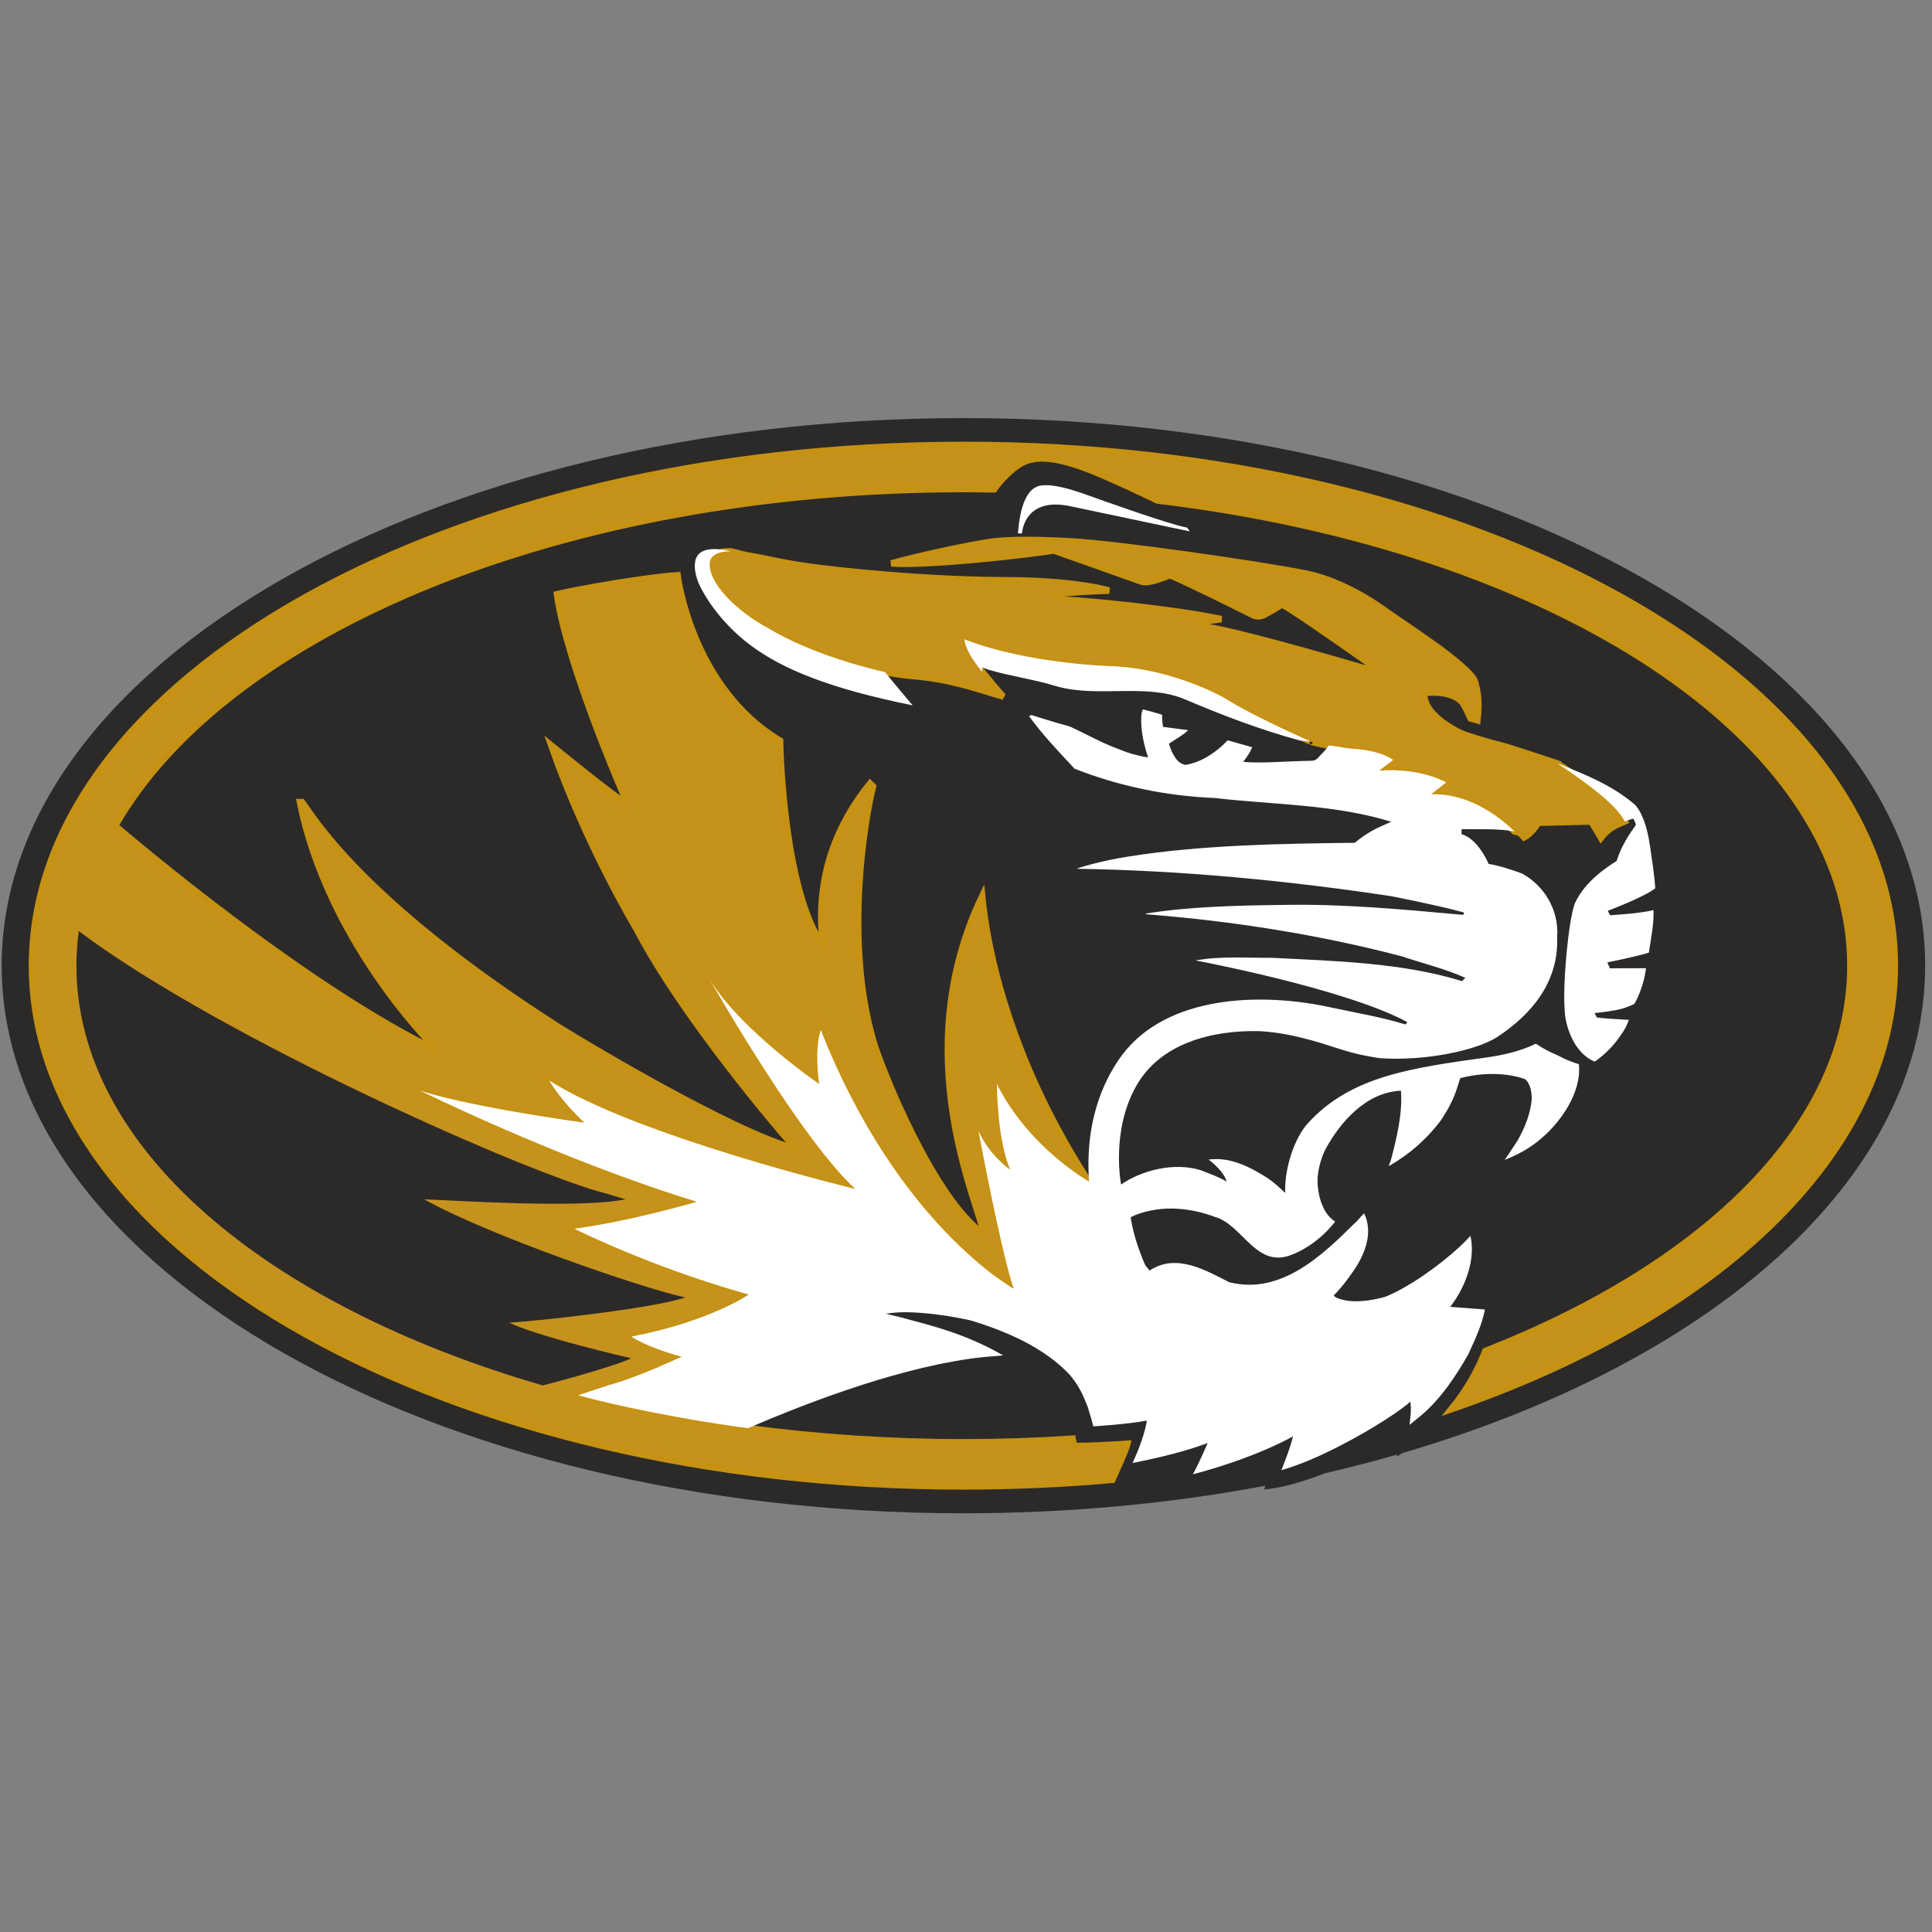
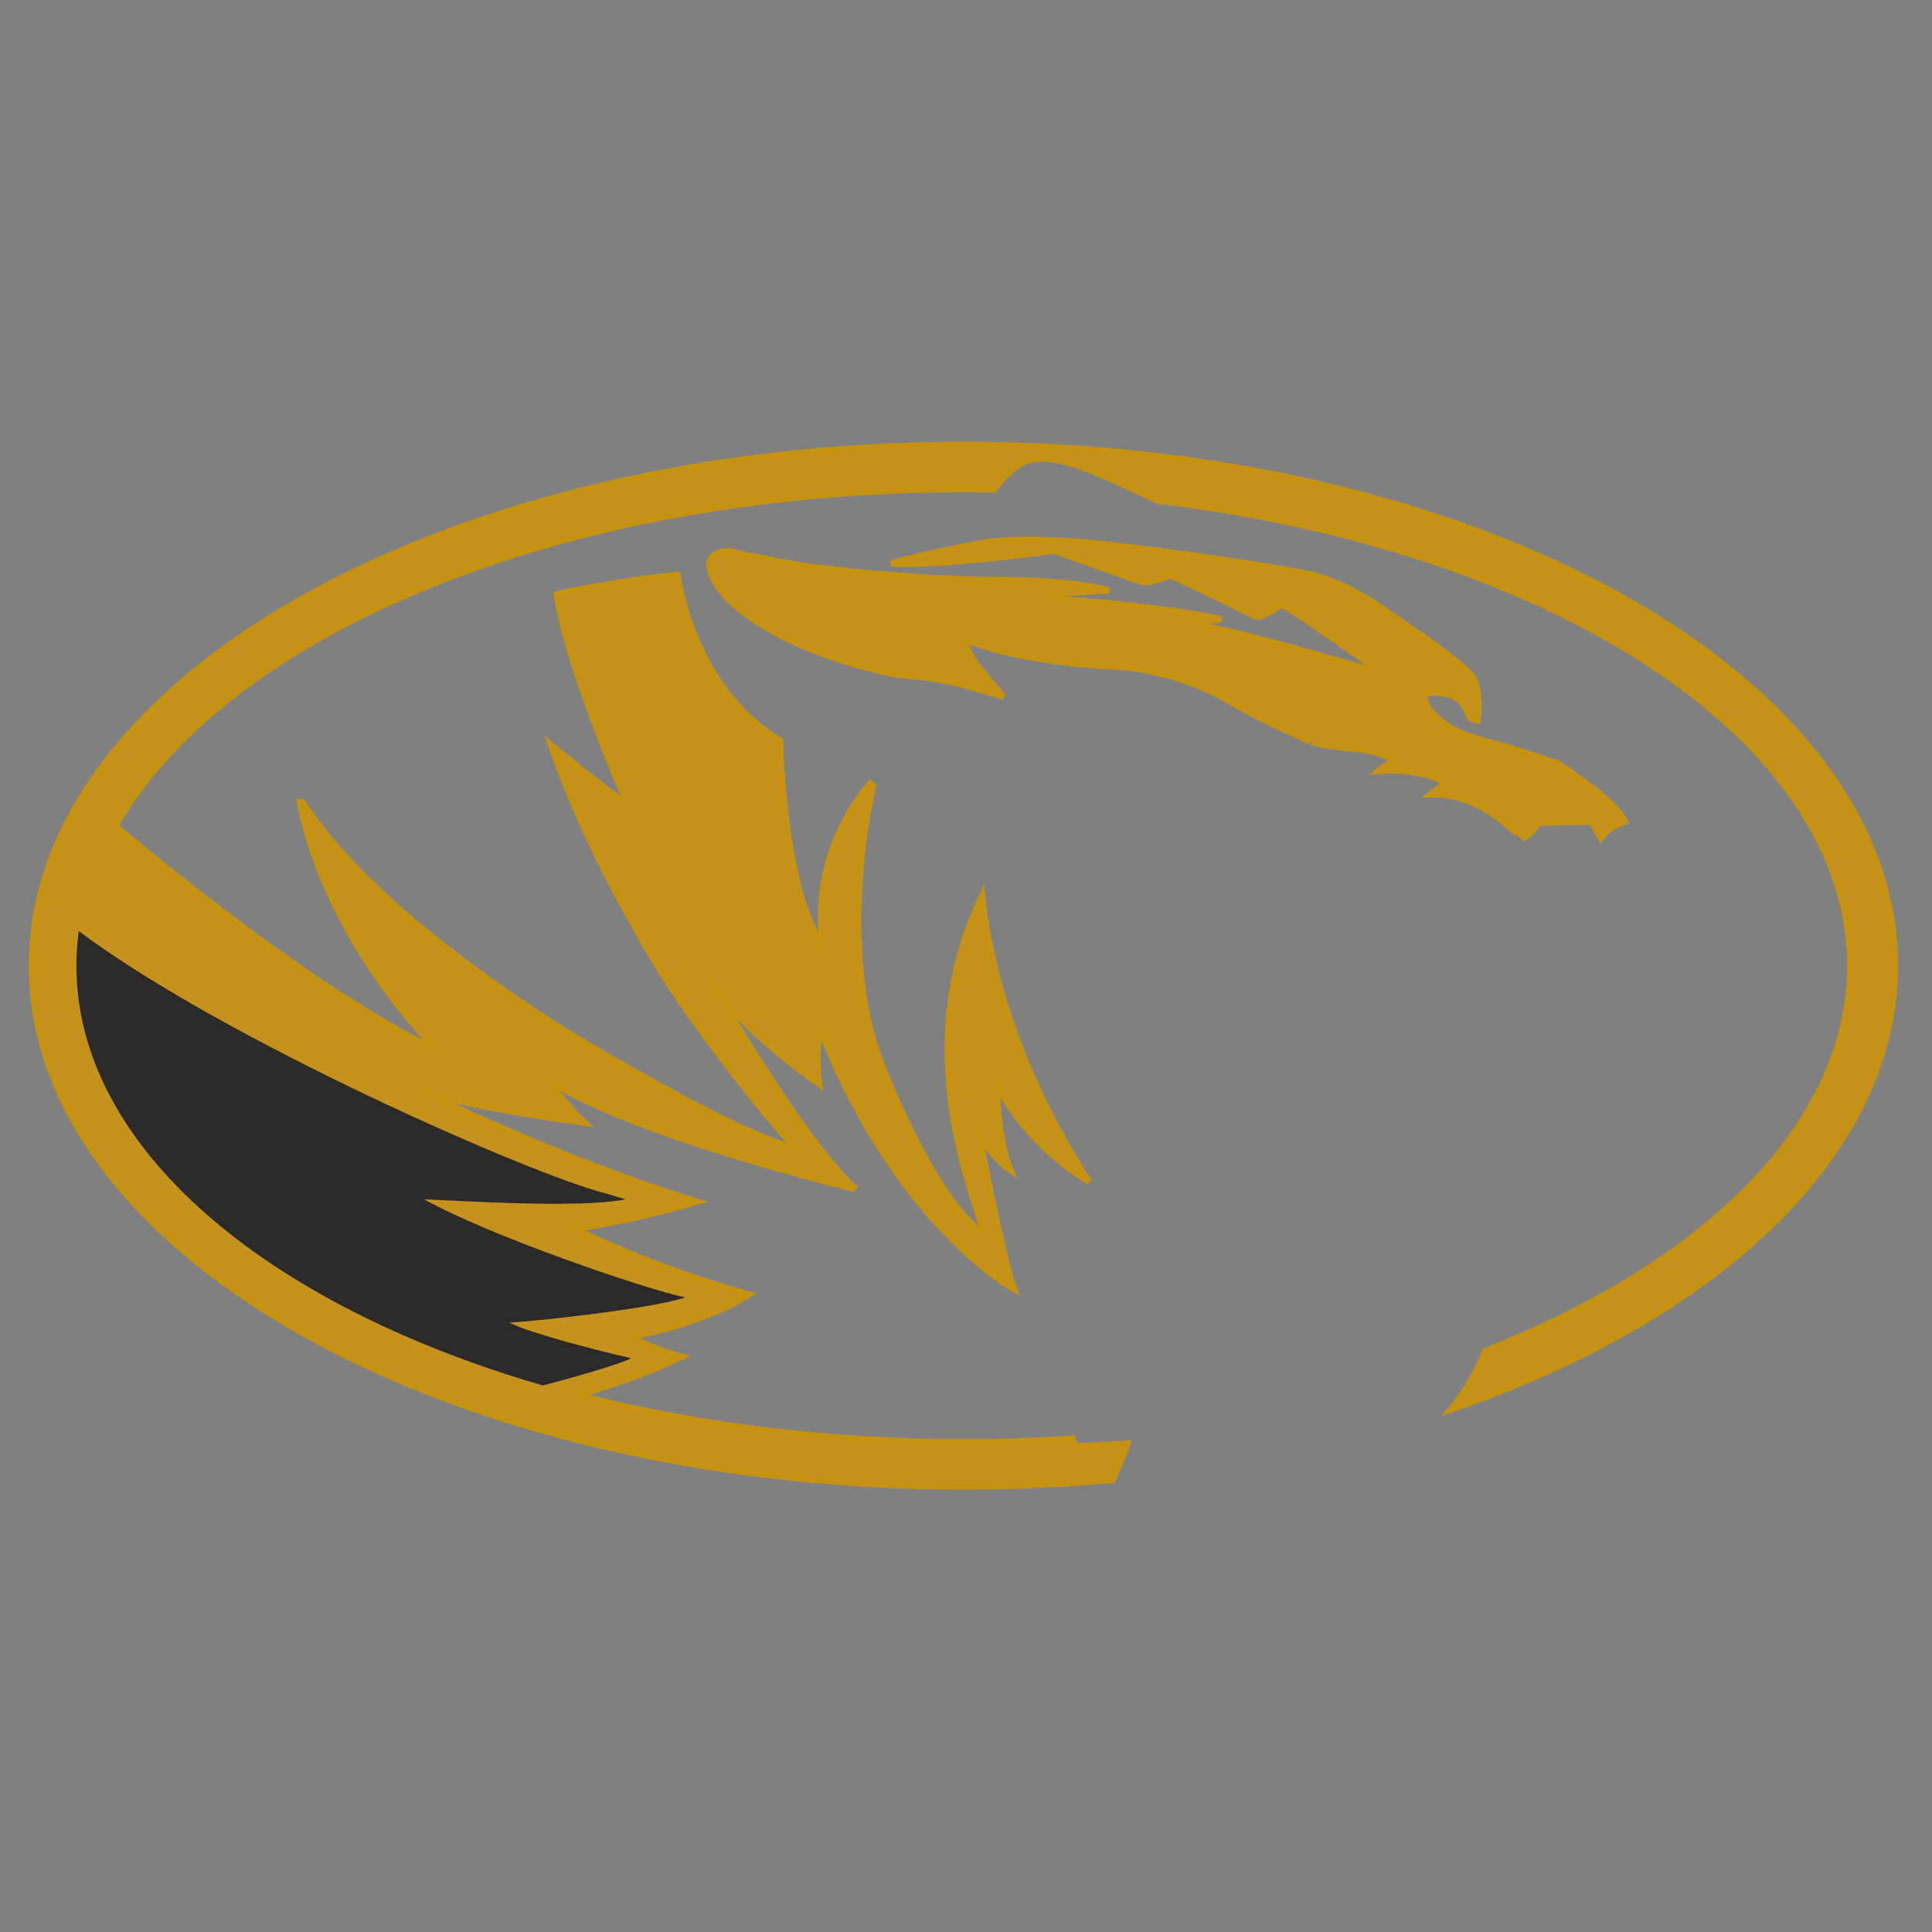
<svg xmlns="http://www.w3.org/2000/svg" width="250px" height="250px" viewBox="0 0 250 250" version="1.1">
  <rect x="0" y="0" width="250" height="250" fill="#808080" stroke="none" />
  <title>MIZZOU</title>
  <desc>Created with Sketch.</desc>
  <defs />
  <g id="Page-1" stroke="none" stroke-width="1" fill="none" fill-rule="evenodd">
    <g id="MIZZOU" fill-rule="nonzero">
      <g id="Group" transform="translate(0, 54)">
-         <path d="M124.675,0.099 C55.936,0.099 0.217,31.825 0.217,70.953 C0.217,110.102 55.936,141.819 124.675,141.819 C138.32,141.819 151.451,140.565 163.74,138.253 L163.589,138.744 C166.048,138.507 168.802,137.668 171.397,136.652 C174.597,135.915 177.722,135.101 180.788,134.22 L180.729,134.491 C180.982,134.339 181.226,134.186 181.462,134.025 C221.631,122.276 249.115,98.445 249.115,70.953 C249.115,31.825 193.397,0.099 124.675,0.099 Z" id="Shape" fill="#2C2A29" />
-         <path d="M124.675,3.577 C58.108,3.577 4.142,33.756 4.142,70.958 C4.144,108.171 58.108,138.337 124.675,138.337 C131.228,138.337 137.664,138.041 143.939,137.481 C144.655,135.838 145.673,133.703 145.883,132.822 C143.55,132.983 140.948,133.118 138.977,133.118 C138.927,132.813 138.867,132.492 138.799,132.17 C134.167,132.475 129.45,132.635 124.674,132.635 C115.055,132.635 105.722,131.991 96.803,130.805 L96.778,130.805 C88.532,129.721 79.625,127.866 75.132,126.621 C75.03,126.595 74.921,126.57 74.824,126.545 L78.662,125.274 C80.786,124.698 83.395,123.664 85.348,122.833 C85.617,122.706 85.752,122.64 85.769,122.64 L88.204,121.563 C83.432,120.25 81.702,118.953 81.702,118.953 C91.901,116.988 96.886,113.507 96.886,113.507 C84.299,110.016 74.322,105.002 74.322,105.002 C82.137,103.918 90.166,101.503 90.166,101.503 C72.382,96.047 54.365,87.127 54.365,87.127 C61.088,89.313 75.623,91.269 75.623,91.269 C72.367,88.219 71.071,85.822 71.071,85.822 C82.352,93.023 110.684,99.852 110.684,99.852 C103.92,93.659 93.409,75.494 91.708,72.518 C95.599,79.151 105.992,86.254 105.992,86.254 C105.343,81.248 106.211,79.282 106.211,79.282 C116.15,104.519 131.185,112.762 131.185,112.762 C129.66,108.619 126.603,92.362 126.603,92.362 C128.128,95.632 130.731,97.369 130.731,97.369 C128.996,93.447 128.995,86.254 128.995,86.254 C133.123,94.539 140.922,98.893 140.922,98.893 C140.779,98.69 140.475,98.258 140.458,98.233 C131.858,84.73 128.808,72.82 127.705,66.465 C127.309,64.219 127.159,62.659 127.091,61.976 C117.338,82.337 126.593,101.579 127.343,105.722 C120.841,101.317 113.951,84.093 112.965,80.577 C109.2,67.508 111.954,51.668 112.965,47.765 L112.586,47.39 C104.946,56.817 106.32,65.738 106.447,68.246 C101.561,61.59 100.937,43.612 100.937,41.852 C89.431,34.941 87.671,20.444 87.671,20.444 C83.399,20.701 74.174,22.38 72.071,22.893 C73.383,32.063 80.637,48.697 80.913,49.328 L80.819,49.793 C79.993,49.514 71.325,42.453 71.325,42.453 C75.884,55.477 82.37,66.212 82.37,66.212 C88.395,77.771 101.181,92.634 102.007,93.549 L103.043,94.692 C94.452,92.396 74.247,80.156 72.237,78.874 C46.312,62.3 40.183,51.168 39.083,49.794 L38.812,49.794 C42.368,67.501 55.526,80.799 56.072,81.355 L56.255,81.81 C41.163,74.422 22.173,59.027 14.904,52.863 C29.29,27.63 72.989,9.278 124.672,9.278 C125.994,9.278 127.316,9.297 128.63,9.32 C129.051,8.714 129.574,8.085 130.231,7.457 C132.311,5.474 134.231,3.841 142.603,7.457 C144.591,8.308 147.161,9.495 149.789,10.764 C201.093,16.92 239.443,41.526 239.443,70.949 C239.443,91.449 220.837,109.604 192.215,120.82 C191.297,123.132 189.916,125.784 187.802,128.351 C222.235,116.491 245.188,95.219 245.188,70.949 C245.188,33.748 191.231,3.57 124.672,3.57 L124.675,3.577 Z M131.456,15.885 C129.678,15.926 128.432,16.053 127.514,16.219 C127.337,16.253 127.143,16.285 126.95,16.318 C122.983,17.015 117.566,18.269 115.334,18.905 C118.096,19.068 122.729,18.754 126.967,18.347 C131.414,17.923 135.416,17.4 136.351,17.227 L147.704,21.254 C148.715,21.614 151.369,20.417 151.369,20.417 C153.121,21.106 159.801,24.412 162.184,25.614 C162.69,25.864 163.27,25.74 163.632,25.534 C164.584,25.012 164.821,24.883 165.899,24.214 C167.575,25.054 177.64,32.187 177.64,32.187 L176.57,32.48 C165.73,29.295 157.711,27.243 155.715,27.074 L155.102,26.515 L158.041,26.114 C151.707,24.77 139.528,23.599 137.195,23.599 L136.369,22.975 C138.18,22.579 143.528,22.426 143.528,22.426 C140.53,21.584 135.189,21.087 130.354,21.087 C129.259,21.087 128.139,21.071 126.985,21.046 C117.071,20.81 105.489,19.639 101.151,18.731 C97.504,17.977 96.814,17.902 96.3,17.783 C95.719,17.647 95.399,17.56 94.556,17.344 C92.148,17.285 91.862,18.576 91.854,18.686 C91.517,21.513 95.626,25.269 99.34,27.247 C105.034,30.702 112.666,32.555 114.528,32.968 C116.297,33.332 117.787,33.447 119.169,33.58 C122.075,33.866 124.988,34.673 127.128,35.321 C128.315,35.678 129.259,35.988 129.841,36.14 C129.445,35.783 127.988,34.015 127.103,32.927 C126.69,32.423 126.404,32.063 126.404,32.063 C126.404,32.063 126.412,32.07 126.429,32.07 C124.828,30.009 124.795,28.727 124.795,28.727 C133.243,31.994 144.185,32.215 144.185,32.215 C152.212,32.654 158.504,36.353 158.504,36.353 C161.654,38.348 167.147,40.857 169.564,41.933 C169.463,41.89 170.22,42.183 171.913,42.485 L171.913,42.465 C172.84,42.534 173.623,42.727 174.313,42.815 C174.457,42.829 174.609,42.846 174.777,42.864 C178.871,43.095 180.269,44.343 180.269,44.343 L178.467,45.722 C183.925,45.32 187.142,47.247 187.142,47.247 L185.188,48.774 C189.955,48.637 193.796,51.477 195.986,53.591 L196.567,53.723 C196.811,53.922 197.123,54.2 197.233,54.34 C198.387,53.704 199.018,52.461 199.018,52.461 L205.917,52.297 C205.917,52.297 206.944,54.07 207.155,54.415 C207.306,54.218 207.517,54.019 207.627,53.875 C208.637,52.814 209.791,52.516 210.254,52.297 C209.715,51.251 208.52,49.842 205.513,47.581 C204.898,47.126 204.316,46.706 203.845,46.364 C203.154,45.876 202.397,45.362 201.555,44.802 C201.622,44.831 201.698,44.853 201.765,44.879 C201.731,44.853 201.697,44.839 201.671,44.825 C201.882,44.954 195.414,42.709 193.906,42.368 C192.719,42.097 189.526,41.132 188.861,40.788 C183.647,38.144 184.329,35.672 184.329,35.672 C184.329,35.672 187.631,35.184 189.164,36.825 C189.5,37.17 190.309,38.973 190.309,38.973 L191.177,39.211 C191.48,36.521 191.159,35.322 190.881,34.283 C190.342,32.26 181.405,26.611 179.577,25.269 C175.341,22.178 171.56,20.743 169.059,20.237 C162.674,18.957 144.531,16.385 138.526,16.051 C135.527,15.884 133.227,15.842 131.458,15.884 L131.456,15.885 Z" id="Shape" stroke="#C69214" stroke-width="0.842" fill="#C6921E" />
-         <path d="M135.439,8.782 C135.094,8.776 134.782,8.803 134.521,8.855 C132.247,9.393 131.859,13.371 131.724,15.018 C131.901,15.014 132.078,15.018 132.246,15.018 C132.246,15.018 132.457,10.203 138.538,11.514 L153.884,14.747 L153.943,14.742 L153.616,14.276 C151.308,13.868 142.455,10.685 140.105,9.854 C137.982,9.111 136.501,8.802 135.439,8.782 L135.439,8.782 Z M92.742,17.057 C91.934,17.018 91.041,17.124 90.477,17.634 C89.559,18.49 89.863,20.376 90.587,21.873 C90.941,22.577 92.819,26.25 97.048,29.443 C101.284,32.625 107.423,35.111 118.095,37.271 C118.095,37.271 114.752,33.31 114.525,32.967 C112.663,32.556 105.031,30.704 99.338,27.249 C95.623,25.268 91.514,21.514 91.851,18.687 C91.859,18.575 92.145,17.286 94.554,17.343 C94.292,17.278 93.559,17.095 92.742,17.057 L92.742,17.057 Z M124.792,28.728 C124.792,28.728 124.826,30.01 126.426,32.072 C126.418,32.072 126.401,32.064 126.401,32.064 C126.401,32.064 126.688,32.421 127.1,32.927 C127.1,32.736 127.101,32.543 127.092,32.353 C127.286,32.425 127.479,32.501 127.622,32.553 L127.622,32.555 C127.622,32.555 127.622,32.559 127.63,32.56 C127.731,32.596 127.808,32.626 127.816,32.633 C130.655,33.482 133.755,33.902 136.636,34.777 C141.9,36.338 148.184,34.389 153.195,36.437 C157.946,38.463 163.042,40.426 168.213,41.824 C168.66,41.879 169.106,41.899 169.561,41.933 C167.143,40.857 161.651,38.346 158.501,36.354 C158.501,36.354 152.209,32.652 144.182,32.216 C144.182,32.216 133.24,31.995 124.792,28.728 L124.792,28.728 Z M147.897,37.795 C147.897,37.795 147.779,37.994 147.729,38.273 C147.678,38.543 147.409,40.584 148.563,44.003 C147.502,43.872 145.96,43.449 144.94,43.005 C142.573,42.168 140.568,40.967 138.37,39.986 C136.753,39.569 133.645,38.583 133.645,38.583 C133.645,38.583 133.51,38.431 133.165,38.679 C134.849,41.019 136.964,43.221 139.036,45.464 C144.755,47.717 150.827,48.995 157.17,49.26 C164.801,50.142 172.618,50.055 180.031,52.335 C177.992,53.215 177.082,53.624 175.296,55.059 C166.005,55.158 155.376,55.333 146.052,56.833 C142.633,57.341 139.381,58.334 139.339,58.421 C152.933,58.619 166.823,59.974 180.047,61.97 C180.047,61.97 186.532,63.249 189.464,64.085 L189.329,64.384 C181.504,63.676 173.621,62.929 165.846,63.1 C159.942,63.165 153.775,63.33 148.25,64.217 L148.301,64.305 C159.621,65.188 170.874,66.983 181.47,69.77 C184.157,70.68 187.02,71.359 189.615,72.536 C189.497,72.659 189.303,72.821 189.177,72.955 C181.419,70.561 172.82,70.366 164.591,69.939 C161.256,69.968 157.996,69.687 154.711,70.283 C154.711,70.283 174.068,73.909 182.112,78.26 C182.036,78.372 181.96,78.467 181.858,78.564 C178.658,77.585 175.845,77.141 172.223,76.363 C163.27,74.389 151.039,74.717 145.177,82.546 C143.416,84.951 140.309,90.195 140.924,98.895 C140.924,98.895 133.124,94.541 128.997,86.265 C128.997,86.265 128.998,93.448 130.733,97.37 C130.733,97.37 128.129,95.633 126.613,92.363 C126.613,92.363 129.662,108.62 131.187,112.762 C131.187,112.762 116.143,104.519 106.213,79.282 C106.213,79.282 105.345,81.252 105.994,86.265 C105.994,86.265 95.601,79.151 91.709,72.518 C93.411,75.493 103.923,93.659 110.678,99.852 C110.678,99.852 82.353,93.023 71.075,85.822 C71.075,85.822 72.369,88.221 75.625,91.271 C75.625,91.271 61.089,89.313 54.367,87.128 C54.367,87.128 72.385,96.049 90.168,101.505 C90.168,101.505 82.138,103.918 74.326,105.002 C74.326,105.002 84.303,110.018 96.888,113.509 C96.888,113.509 91.902,116.99 81.704,118.955 C81.704,118.955 83.434,120.252 88.206,121.565 L85.771,122.64 C85.754,122.632 85.619,122.708 85.35,122.835 C83.397,123.666 80.788,124.698 78.664,125.274 L74.826,126.545 C74.924,126.57 75.032,126.595 75.134,126.629 C79.629,127.875 88.534,129.723 96.788,130.807 L96.805,130.807 C105.472,127.063 117.332,122.682 127.162,121.614 L129.805,121.386 C124.853,118.539 120.583,117.549 116.641,116.49 C115.833,116.261 115.52,116.236 114.636,115.982 C115.798,115.846 116.06,115.812 117.197,115.795 C119.935,115.837 122.9,116.261 125.612,116.862 C127.33,117.387 129.048,117.988 130.699,118.717 C133.596,119.987 136.283,121.64 138.431,123.902 C139.517,125.232 139.972,126.087 140.747,128.044 C141.067,129.145 141.244,129.603 141.463,130.569 C141.463,130.569 145.716,130.324 148.403,129.824 C148.184,131.34 147.351,133.636 146.543,135.322 C149.828,134.653 153.364,133.831 156.279,132.721 C156.279,132.721 155.176,135.296 154.359,136.77 C157.745,135.897 163.052,134.195 167.314,131.866 C166.935,133.509 165.806,136.237 165.806,136.237 C171.567,134.661 180.285,129.383 182.508,127.367 C182.626,128.485 182.551,128.967 182.4,130.373 C183.537,129.433 183.123,129.798 183.772,129.264 C186.375,127.087 188.329,124.19 190.013,121.208 C190.948,119.175 191.782,117.379 192.144,115.447 C190.855,115.337 189.981,115.294 187.656,115.108 C189.829,112.287 190.924,108.763 190.275,105.916 C187.908,108.568 182.753,112.423 179.258,113.804 C178.289,114.092 175.813,114.65 173.977,114.244 C173.497,114.125 172.916,114.031 172.57,113.633 C173.573,112.642 174.447,111.481 175.231,110.321 C176.646,108.228 177.717,105.476 176.512,102.994 C175.855,103.664 175.762,103.892 175.29,104.29 C171.087,108.449 165.747,113.608 159.043,111.914 C156.137,110.432 152.194,108.085 148.758,110.415 L148.211,109.745 C147.369,107.847 146.635,105.662 146.306,103.527 L146.737,103.299 C150.612,101.715 154.545,102.468 157.207,103.468 C160.719,104.45 162.404,109.881 166.75,108.509 C169.151,107.687 171.314,105.959 172.771,104.07 C170.901,102.918 170.414,100.011 170.498,98.393 C170.599,97.063 171.054,95.556 171.559,94.632 C173.42,91.244 176.731,87.339 181.28,87.135 C181.507,90.041 180.741,93.209 180.016,95.987 C179.983,96.317 179.562,96.978 179.806,96.843 C182.56,95.25 184.515,93.387 185.972,91.583 C186.603,90.82 186.738,90.532 187.327,89.557 C188.422,87.567 188.489,86.872 188.953,85.517 C191.539,84.822 194.781,84.724 197.333,85.636 C198.091,86.255 198.218,87.473 198.201,88.295 C198.008,90.227 197.325,91.879 196.382,93.573 C196.146,93.92 194.975,95.734 194.706,96.09 C197.384,95.048 198.875,93.845 199.835,92.964 C201.848,91.16 204.687,87.449 204.308,83.705 C203.382,83.433 202.497,83.065 201.663,82.61 C200.5,82.105 199.75,81.731 198.739,81.053 C196.861,81.987 194.479,82.545 192.373,82.833 C182.552,84.209 174.786,85.246 169.21,91.379 C167.601,93.166 166.193,96.97 166.303,100.366 C165.393,99.511 164.923,99.071 164.08,98.478 C161.84,97.064 159.287,95.665 156.389,96.046 C157.56,96.91 158.596,98.147 158.706,98.884 C157.636,98.265 156.667,97.936 155.353,97.42 C151.925,96.361 147.748,97.427 145.069,99.274 C145.069,99.274 143.696,92.396 147.048,86.491 C150.156,81.01 156.752,79.32 162.825,79.424 C166.851,79.62 170.33,80.771 173.202,81.688 C175.417,82.415 176.916,82.675 178.542,82.927 C184.429,83.341 191.109,81.916 193.77,80.169 C198.268,77.206 201.696,73.019 201.494,67.306 C201.772,63.593 199.665,60.52 196.97,59.043 C195.555,58.52 194.156,58.055 192.632,57.794 C191.015,54.225 189.111,53.948 189.111,53.948 L189.138,53.293 C189.138,53.293 191.394,53.305 192.48,53.305 C193.853,53.337 194.763,53.372 195.985,53.588 C193.795,51.474 189.953,48.636 185.186,48.775 L187.141,47.246 C187.141,47.246 183.924,45.317 178.466,45.719 L180.267,44.34 C180.267,44.34 178.87,43.094 174.776,42.863 C174.608,42.844 174.455,42.826 174.312,42.813 C173.621,42.726 172.838,42.534 171.912,42.466 L171.912,42.484 C171.558,43.106 170.936,43.598 170.464,44.152 C170.144,44.437 169.974,44.438 169.393,44.451 C166.833,44.484 162.993,44.812 160.862,44.585 C161.763,43.482 162.023,42.689 162.023,42.689 L158.848,41.794 C158.848,41.794 156.489,44.516 153.381,44.977 C152.556,44.791 152.195,44.285 151.79,43.568 C151.496,43.033 151.259,42.249 151.259,42.249 C151.798,41.82 153.449,40.931 153.719,40.477 L150.501,40.06 C150.299,38.862 150.392,38.495 150.392,38.495 C149.457,38.205 148.875,38.043 147.898,37.793 L147.897,37.795 Z M201.552,44.8 C202.402,45.36 203.151,45.876 203.842,46.364 C204.313,46.706 204.895,47.126 205.51,47.582 C208.517,49.84 209.712,51.252 210.243,52.297 C210.58,52.166 211.322,51.923 211.322,51.923 C211.322,51.923 211.617,52.307 211.676,52.752 C211.684,52.832 209.939,54.905 209.198,57.407 C208.213,58.035 205.139,59.904 203.766,62.933 C202.941,65.255 202.192,73.32 202.47,76.723 C202.529,78.768 203.698,82.333 206.369,83.372 C207.893,82.285 208.829,81.22 209.502,80.271 C209.957,79.621 210.387,79.078 210.774,77.973 C210.033,77.915 207.86,77.829 206.63,77.663 C206.529,77.484 206.496,77.386 206.336,77.091 C207.077,77.026 207.489,76.952 208.096,76.876 C209.654,76.655 210.353,76.432 211.465,75.919 C211.903,75.294 212.837,73.056 212.98,71.283 L208.323,71.298 L207.986,70.535 C207.986,70.535 211.802,69.774 213.36,69.271 C213.605,67.601 214.05,65.538 213.957,63.758 C212.273,64.216 208.339,64.433 208.339,64.433 L208.045,63.857 C208.045,63.857 212.813,62.056 214.186,60.947 C214.085,59.16 213.773,57.395 213.512,55.485 C213.107,52.685 212.348,50.903 211.514,50.093 C208.785,47.732 205.241,46.237 201.762,44.879 C201.695,44.853 201.619,44.827 201.552,44.8 L201.552,44.8 Z" id="Shape" fill="#FFFFFF" />
+         <path d="M124.675,3.577 C58.108,3.577 4.142,33.756 4.142,70.958 C4.144,108.171 58.108,138.337 124.675,138.337 C131.228,138.337 137.664,138.041 143.939,137.481 C144.655,135.838 145.673,133.703 145.883,132.822 C143.55,132.983 140.948,133.118 138.977,133.118 C138.927,132.813 138.867,132.492 138.799,132.17 C134.167,132.475 129.45,132.635 124.674,132.635 C115.055,132.635 105.722,131.991 96.803,130.805 L96.778,130.805 C88.532,129.721 79.625,127.866 75.132,126.621 C75.03,126.595 74.921,126.57 74.824,126.545 C80.786,124.698 83.395,123.664 85.348,122.833 C85.617,122.706 85.752,122.64 85.769,122.64 L88.204,121.563 C83.432,120.25 81.702,118.953 81.702,118.953 C91.901,116.988 96.886,113.507 96.886,113.507 C84.299,110.016 74.322,105.002 74.322,105.002 C82.137,103.918 90.166,101.503 90.166,101.503 C72.382,96.047 54.365,87.127 54.365,87.127 C61.088,89.313 75.623,91.269 75.623,91.269 C72.367,88.219 71.071,85.822 71.071,85.822 C82.352,93.023 110.684,99.852 110.684,99.852 C103.92,93.659 93.409,75.494 91.708,72.518 C95.599,79.151 105.992,86.254 105.992,86.254 C105.343,81.248 106.211,79.282 106.211,79.282 C116.15,104.519 131.185,112.762 131.185,112.762 C129.66,108.619 126.603,92.362 126.603,92.362 C128.128,95.632 130.731,97.369 130.731,97.369 C128.996,93.447 128.995,86.254 128.995,86.254 C133.123,94.539 140.922,98.893 140.922,98.893 C140.779,98.69 140.475,98.258 140.458,98.233 C131.858,84.73 128.808,72.82 127.705,66.465 C127.309,64.219 127.159,62.659 127.091,61.976 C117.338,82.337 126.593,101.579 127.343,105.722 C120.841,101.317 113.951,84.093 112.965,80.577 C109.2,67.508 111.954,51.668 112.965,47.765 L112.586,47.39 C104.946,56.817 106.32,65.738 106.447,68.246 C101.561,61.59 100.937,43.612 100.937,41.852 C89.431,34.941 87.671,20.444 87.671,20.444 C83.399,20.701 74.174,22.38 72.071,22.893 C73.383,32.063 80.637,48.697 80.913,49.328 L80.819,49.793 C79.993,49.514 71.325,42.453 71.325,42.453 C75.884,55.477 82.37,66.212 82.37,66.212 C88.395,77.771 101.181,92.634 102.007,93.549 L103.043,94.692 C94.452,92.396 74.247,80.156 72.237,78.874 C46.312,62.3 40.183,51.168 39.083,49.794 L38.812,49.794 C42.368,67.501 55.526,80.799 56.072,81.355 L56.255,81.81 C41.163,74.422 22.173,59.027 14.904,52.863 C29.29,27.63 72.989,9.278 124.672,9.278 C125.994,9.278 127.316,9.297 128.63,9.32 C129.051,8.714 129.574,8.085 130.231,7.457 C132.311,5.474 134.231,3.841 142.603,7.457 C144.591,8.308 147.161,9.495 149.789,10.764 C201.093,16.92 239.443,41.526 239.443,70.949 C239.443,91.449 220.837,109.604 192.215,120.82 C191.297,123.132 189.916,125.784 187.802,128.351 C222.235,116.491 245.188,95.219 245.188,70.949 C245.188,33.748 191.231,3.57 124.672,3.57 L124.675,3.577 Z M131.456,15.885 C129.678,15.926 128.432,16.053 127.514,16.219 C127.337,16.253 127.143,16.285 126.95,16.318 C122.983,17.015 117.566,18.269 115.334,18.905 C118.096,19.068 122.729,18.754 126.967,18.347 C131.414,17.923 135.416,17.4 136.351,17.227 L147.704,21.254 C148.715,21.614 151.369,20.417 151.369,20.417 C153.121,21.106 159.801,24.412 162.184,25.614 C162.69,25.864 163.27,25.74 163.632,25.534 C164.584,25.012 164.821,24.883 165.899,24.214 C167.575,25.054 177.64,32.187 177.64,32.187 L176.57,32.48 C165.73,29.295 157.711,27.243 155.715,27.074 L155.102,26.515 L158.041,26.114 C151.707,24.77 139.528,23.599 137.195,23.599 L136.369,22.975 C138.18,22.579 143.528,22.426 143.528,22.426 C140.53,21.584 135.189,21.087 130.354,21.087 C129.259,21.087 128.139,21.071 126.985,21.046 C117.071,20.81 105.489,19.639 101.151,18.731 C97.504,17.977 96.814,17.902 96.3,17.783 C95.719,17.647 95.399,17.56 94.556,17.344 C92.148,17.285 91.862,18.576 91.854,18.686 C91.517,21.513 95.626,25.269 99.34,27.247 C105.034,30.702 112.666,32.555 114.528,32.968 C116.297,33.332 117.787,33.447 119.169,33.58 C122.075,33.866 124.988,34.673 127.128,35.321 C128.315,35.678 129.259,35.988 129.841,36.14 C129.445,35.783 127.988,34.015 127.103,32.927 C126.69,32.423 126.404,32.063 126.404,32.063 C126.404,32.063 126.412,32.07 126.429,32.07 C124.828,30.009 124.795,28.727 124.795,28.727 C133.243,31.994 144.185,32.215 144.185,32.215 C152.212,32.654 158.504,36.353 158.504,36.353 C161.654,38.348 167.147,40.857 169.564,41.933 C169.463,41.89 170.22,42.183 171.913,42.485 L171.913,42.465 C172.84,42.534 173.623,42.727 174.313,42.815 C174.457,42.829 174.609,42.846 174.777,42.864 C178.871,43.095 180.269,44.343 180.269,44.343 L178.467,45.722 C183.925,45.32 187.142,47.247 187.142,47.247 L185.188,48.774 C189.955,48.637 193.796,51.477 195.986,53.591 L196.567,53.723 C196.811,53.922 197.123,54.2 197.233,54.34 C198.387,53.704 199.018,52.461 199.018,52.461 L205.917,52.297 C205.917,52.297 206.944,54.07 207.155,54.415 C207.306,54.218 207.517,54.019 207.627,53.875 C208.637,52.814 209.791,52.516 210.254,52.297 C209.715,51.251 208.52,49.842 205.513,47.581 C204.898,47.126 204.316,46.706 203.845,46.364 C203.154,45.876 202.397,45.362 201.555,44.802 C201.622,44.831 201.698,44.853 201.765,44.879 C201.731,44.853 201.697,44.839 201.671,44.825 C201.882,44.954 195.414,42.709 193.906,42.368 C192.719,42.097 189.526,41.132 188.861,40.788 C183.647,38.144 184.329,35.672 184.329,35.672 C184.329,35.672 187.631,35.184 189.164,36.825 C189.5,37.17 190.309,38.973 190.309,38.973 L191.177,39.211 C191.48,36.521 191.159,35.322 190.881,34.283 C190.342,32.26 181.405,26.611 179.577,25.269 C175.341,22.178 171.56,20.743 169.059,20.237 C162.674,18.957 144.531,16.385 138.526,16.051 C135.527,15.884 133.227,15.842 131.458,15.884 L131.456,15.885 Z" id="Shape" stroke="#C69214" stroke-width="0.842" fill="#C6921E" />
        <path d="M10.19,66.48 C9.992,67.961 9.887,69.453 9.887,70.955 C9.887,94.438 34.3,114.846 70.233,125.274 C76.308,123.724 82.087,121.843 81.559,121.733 C76.659,120.59 68.815,118.573 65.901,117.15 C68.53,117.032 84.174,115.405 88.683,113.889 C83.301,112.762 63.157,105.841 54.894,101.19 C58.524,101.317 75.033,102.427 80.938,101.19 L78.421,100.436 C68.963,98.098 28.977,80.563 10.19,66.48 Z" id="Shape" fill="#2C2A29" />
      </g>
    </g>
  </g>
</svg>